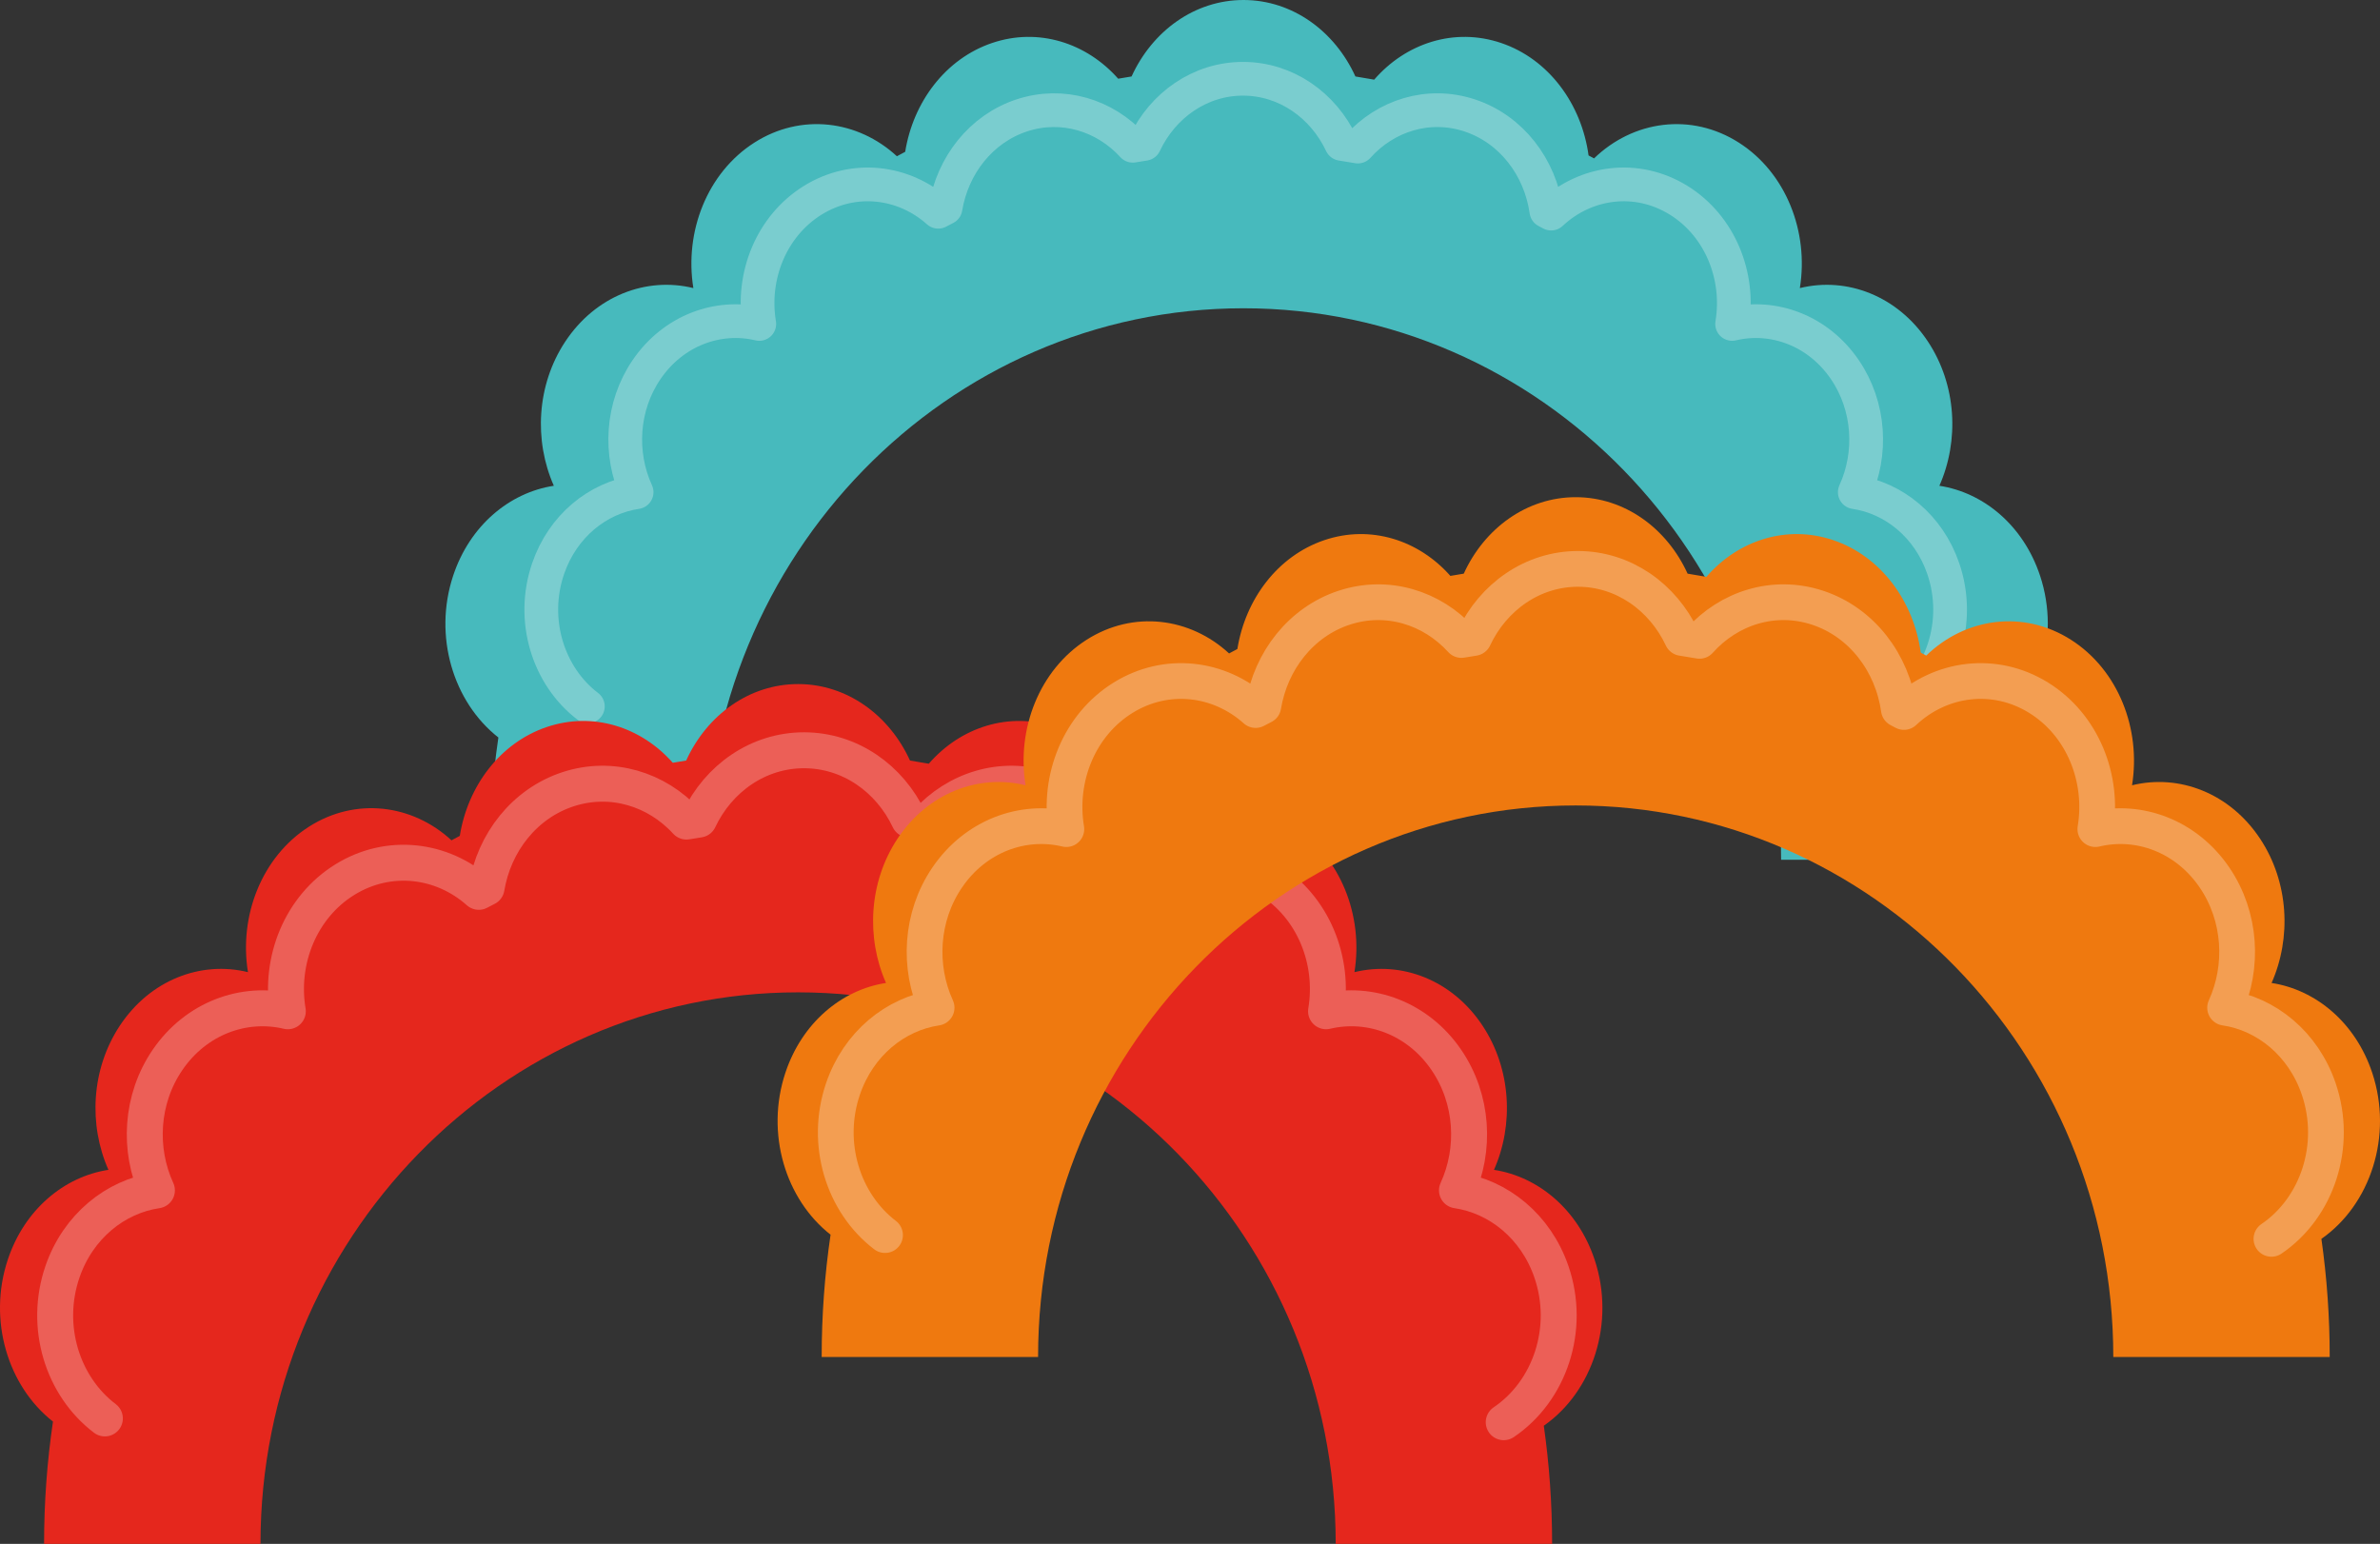
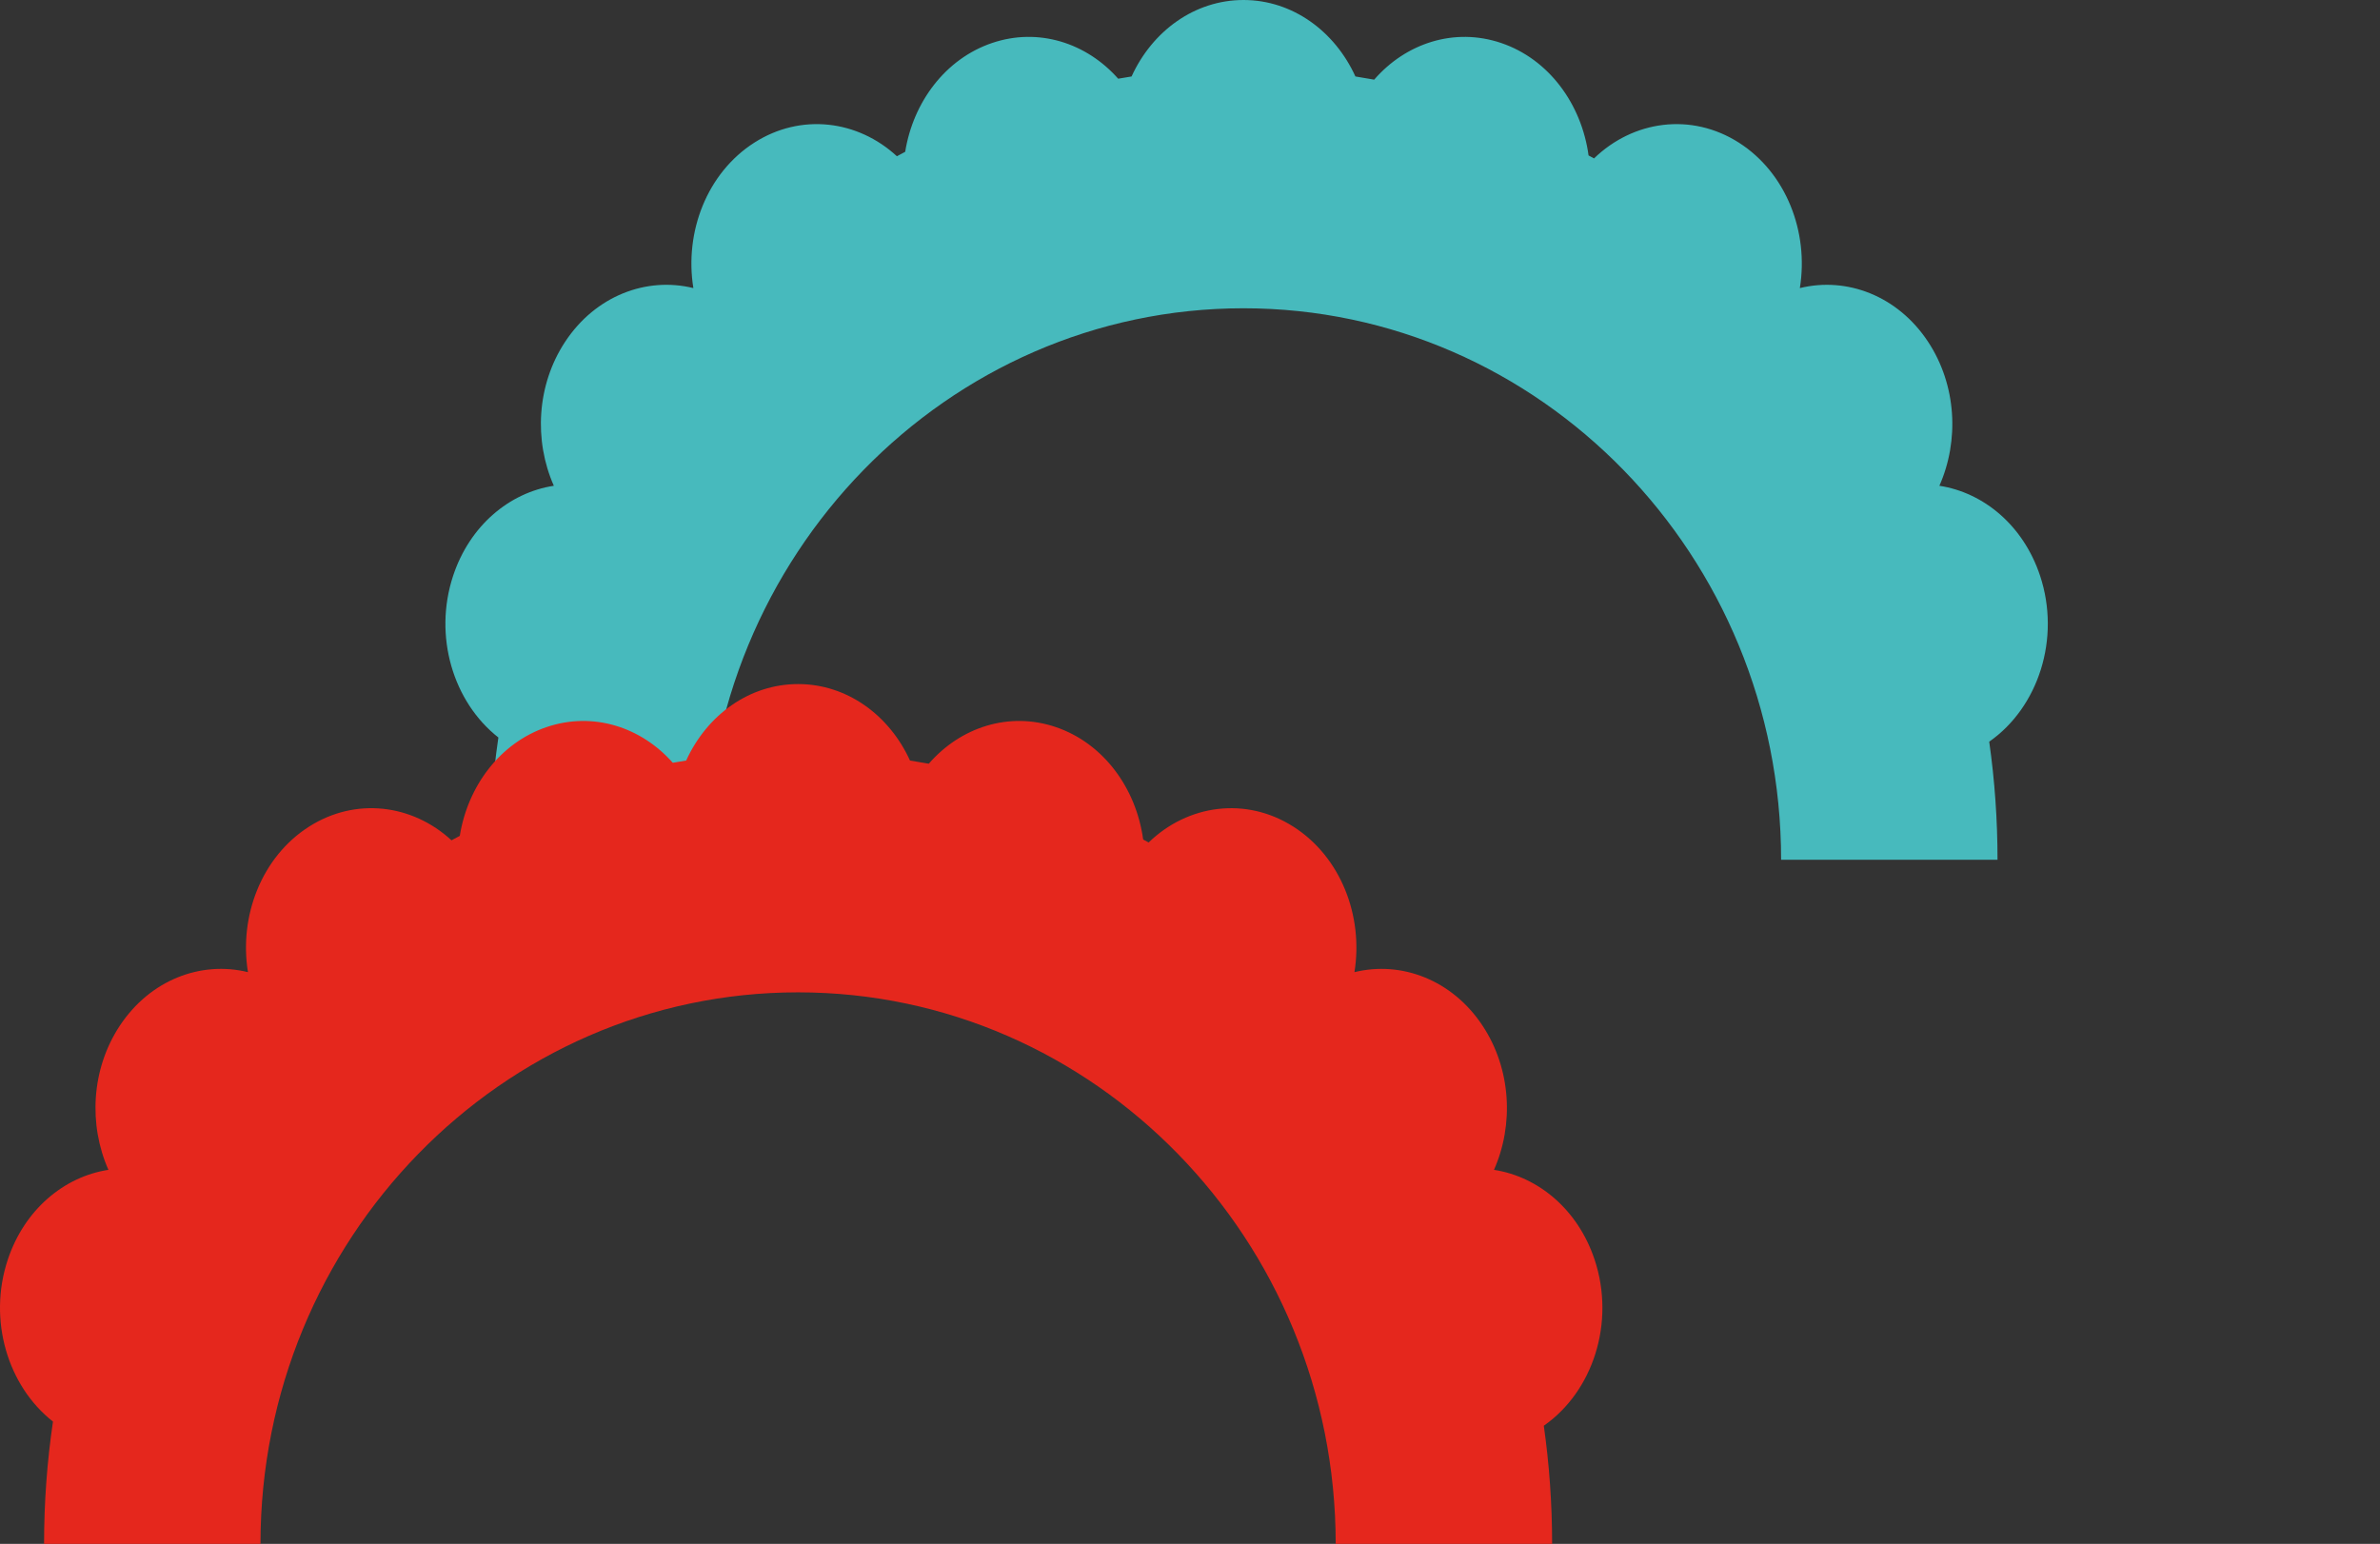
<svg xmlns="http://www.w3.org/2000/svg" id="Layer_2" data-name="Layer 2" viewBox="0 0 2024.69 1313.5">
  <rect x="0" y="0" width="2024.69" height="1313.5" fill="#333333" stroke="none" />
  <defs>
    <style>
      .cls-1 {
        fill: #e5271d;
      }

      .cls-2 {
        fill: #47babd;
      }

      .cls-3 {
        stroke-width: 28.69px;
      }

      .cls-3, .cls-4, .cls-5 {
        fill: none;
        stroke: #fdfeff;
        stroke-linecap: round;
        stroke-linejoin: round;
      }

      .cls-3, .cls-5 {
        opacity: .28;
      }

      .cls-4 {
        opacity: .26;
        stroke-width: 30.58px;
      }

      .cls-5 {
        stroke-width: 30.4px;
      }

      .cls-6 {
        fill: #ef790f;
      }
    </style>
  </defs>
  <g id="katman_22" data-name="katman 22">
    <path class="cls-2" d="M1735.49,489.78c-14.1-42.55-47.86-70.71-85.64-76.48,17.03-38.39,14.7-85.73-9.68-122.62-25.79-39.03-69.04-55.39-109.02-45.58,7.75-47.87-11.71-98.09-51.84-123.72-40.51-25.87-89.9-18.91-123.25,13.4-1.55-.85-3.1-1.7-4.65-2.54-5.96-43.7-33.78-81.92-74.37-95.67-39.71-13.45-81.04.1-108,31.2-5.31-.97-10.64-1.88-15.98-2.71C1135.52,26.55,1099.6.1,1058.08,0c-41.68-.1-77.82,26.38-95.44,65.06-3.81.59-7.6,1.24-11.39,1.9-26.97-30.52-67.92-43.73-107.28-30.39-39.64,13.43-67.1,50.18-73.92,92.59-2.36,1.24-4.71,2.5-7.05,3.77-33.3-30.72-81.58-36.93-121.31-11.56-40.13,25.63-59.59,75.85-51.84,123.72-39.98-9.81-83.23,6.56-109.02,45.58-24.37,36.88-26.7,84.23-9.68,122.62-37.79,5.77-71.54,33.93-85.64,76.48-17.04,51.41.03,107.51,38.47,137.69-5.03,34.18-7.57,68.9-7.57,104.03h184.1c0-258.73,205.17-469.22,457.35-469.22s457.35,210.49,457.35,469.22h184.1c0-33.91-2.37-67.45-7.06-100.48,41.78-29.16,60.98-87.74,43.25-141.24Z" />
-     <path class="cls-3" d="M1615.15,604c36.73-24.82,53.61-74.67,38.03-120.19-12.4-36.21-42.07-60.17-75.29-65.08,14.97-32.67,12.92-72.96-8.51-104.34-22.68-33.21-60.69-47.14-95.85-38.79,6.81-40.74-10.3-83.47-45.58-105.28-35.61-22.02-79.04-16.09-108.36,11.4-1.36-.73-2.72-1.44-4.09-2.16-5.24-37.19-29.7-69.71-65.39-81.41-34.92-11.45-71.25.09-94.95,26.55-4.67-.83-9.35-1.6-14.05-2.31-15.43-32.78-47.01-55.28-83.51-55.37-36.64-.09-68.42,22.45-83.91,55.37-3.35.51-6.68,1.05-10.02,1.62-23.71-25.97-59.71-37.21-94.32-25.86-34.85,11.43-58.99,42.7-64.99,78.8-2.07,1.06-4.14,2.13-6.2,3.21-29.28-26.14-71.72-31.43-106.65-9.84-35.28,21.81-52.39,64.54-45.58,105.28-35.15-8.35-73.17,5.58-95.85,38.79-21.43,31.39-23.48,71.68-8.51,104.34-33.22,4.91-62.9,28.88-75.29,65.08-14.98,43.75.03,91.49,33.82,117.17" />
    <path class="cls-1" d="M1356.58,1071.78c-14.1-42.55-47.86-70.71-85.64-76.48,17.03-38.39,14.7-85.73-9.68-122.62-25.79-39.03-69.04-55.39-109.02-45.58,7.75-47.87-11.71-98.09-51.84-123.72-40.51-25.87-89.9-18.91-123.25,13.4-1.55-.85-3.1-1.7-4.65-2.54-5.96-43.7-33.78-81.92-74.37-95.67-39.71-13.45-81.04.1-108,31.2-5.31-.97-10.64-1.88-15.98-2.71-17.55-38.52-53.47-64.97-94.98-65.06-41.68-.1-77.82,26.38-95.44,65.06-3.81.59-7.6,1.24-11.39,1.9-26.97-30.52-67.92-43.73-107.28-30.39-39.64,13.43-67.1,50.18-73.92,92.59-2.36,1.24-4.71,2.5-7.05,3.77-33.3-30.72-81.58-36.93-121.31-11.56-40.13,25.63-59.59,75.85-51.84,123.72-39.98-9.81-83.23,6.56-109.02,45.58-24.37,36.88-26.7,84.23-9.68,122.62-37.79,5.77-71.54,33.93-85.64,76.48-17.04,51.41.03,107.51,38.47,137.69-5.03,34.18-7.57,68.9-7.57,104.03h184.1c0-258.73,205.17-469.22,457.35-469.22s457.35,210.49,457.35,469.22h184.1c0-33.91-2.37-67.45-7.06-100.48,41.78-29.16,60.98-87.74,43.25-141.24Z" />
-     <path class="cls-4" d="M1279.23,1210c39.2-26.42,57.22-79.49,40.58-127.96-13.23-38.54-44.9-64.06-80.36-69.29,15.98-34.78,13.79-77.67-9.08-111.08-24.2-35.36-64.78-50.18-102.29-41.3,7.27-43.37-10.99-88.86-48.64-112.08-38.01-23.44-84.36-17.13-115.64,12.14-1.45-.77-2.91-1.54-4.36-2.3-5.59-39.59-31.7-74.21-69.79-86.67-37.26-12.19-76.04.09-101.34,28.27-4.98-.88-9.98-1.7-14.99-2.46-16.46-34.9-50.17-58.86-89.12-58.95-39.11-.09-73.02,23.9-89.55,58.95-3.57.54-7.13,1.12-10.69,1.72-25.3-27.65-63.73-39.61-100.67-27.53-37.19,12.17-62.96,45.46-69.36,83.89-2.21,1.13-4.42,2.26-6.61,3.42-31.25-27.83-76.54-33.46-113.82-10.47-37.65,23.22-55.91,68.71-48.64,112.08-37.52-8.89-78.09,5.94-102.29,41.3-22.87,33.41-25.06,76.31-9.08,111.08-35.46,5.23-67.13,30.74-80.36,69.29-15.99,46.58.03,97.4,36.09,124.74" />
-     <path class="cls-6" d="M2018.09,912.78c-14.1-42.55-47.86-70.71-85.64-76.48,17.03-38.39,14.7-85.73-9.68-122.62-25.79-39.03-69.04-55.39-109.02-45.58,7.75-47.87-11.71-98.09-51.84-123.72-40.51-25.87-89.9-18.91-123.25,13.4-1.55-.85-3.1-1.7-4.65-2.54-5.96-43.7-33.78-81.92-74.37-95.67-39.71-13.45-81.04.1-108,31.2-5.31-.97-10.64-1.88-15.98-2.71-17.55-38.52-53.47-64.97-94.98-65.06-41.68-.1-77.82,26.38-95.44,65.06-3.81.59-7.6,1.24-11.39,1.9-26.97-30.52-67.92-43.73-107.28-30.39-39.64,13.43-67.1,50.18-73.92,92.59-2.36,1.24-4.71,2.5-7.05,3.77-33.3-30.72-81.58-36.93-121.31-11.56-40.13,25.63-59.59,75.85-51.84,123.72-39.98-9.81-83.23,6.56-109.02,45.58-24.37,36.88-26.7,84.23-9.68,122.62-37.79,5.77-71.54,33.93-85.64,76.48-17.04,51.41.03,107.51,38.47,137.69-5.03,34.18-7.57,68.9-7.57,104.03h184.1c0-258.73,205.17-469.22,457.35-469.22s457.35,210.49,457.35,469.22h184.1c0-33.91-2.37-67.45-7.06-100.48,41.78-29.16,60.98-87.74,43.25-141.24Z" />
-     <path class="cls-5" d="M1932.34,1054c38.85-26.34,56.71-79.26,40.22-127.58-13.11-38.43-44.5-63.87-79.64-69.08,15.83-34.68,13.67-77.44-9-110.76-23.99-35.25-64.2-50.04-101.38-41.18,7.2-43.24-10.89-88.6-48.21-111.75-37.67-23.37-83.61-17.08-114.62,12.1-1.44-.77-2.88-1.53-4.33-2.29-5.54-39.47-31.42-73.99-69.16-86.42-36.93-12.15-75.37.09-100.43,28.18-4.94-.88-9.89-1.7-14.86-2.45-16.32-34.79-49.72-58.68-88.33-58.77-38.76-.09-72.37,23.83-88.76,58.77-3.54.54-7.07,1.12-10.6,1.72-25.08-27.57-63.16-39.5-99.77-27.45-36.86,12.13-62.4,45.33-68.74,83.64-2.19,1.12-4.38,2.26-6.55,3.41-30.97-27.75-75.86-33.36-112.81-10.44-37.32,23.15-55.41,68.51-48.21,111.75-37.18-8.86-77.4,5.92-101.38,41.18-22.67,33.32-24.83,76.08-9,110.76-35.14,5.22-66.53,30.65-79.64,69.08-15.84,46.44.03,97.12,35.77,124.38" />
  </g>
</svg>